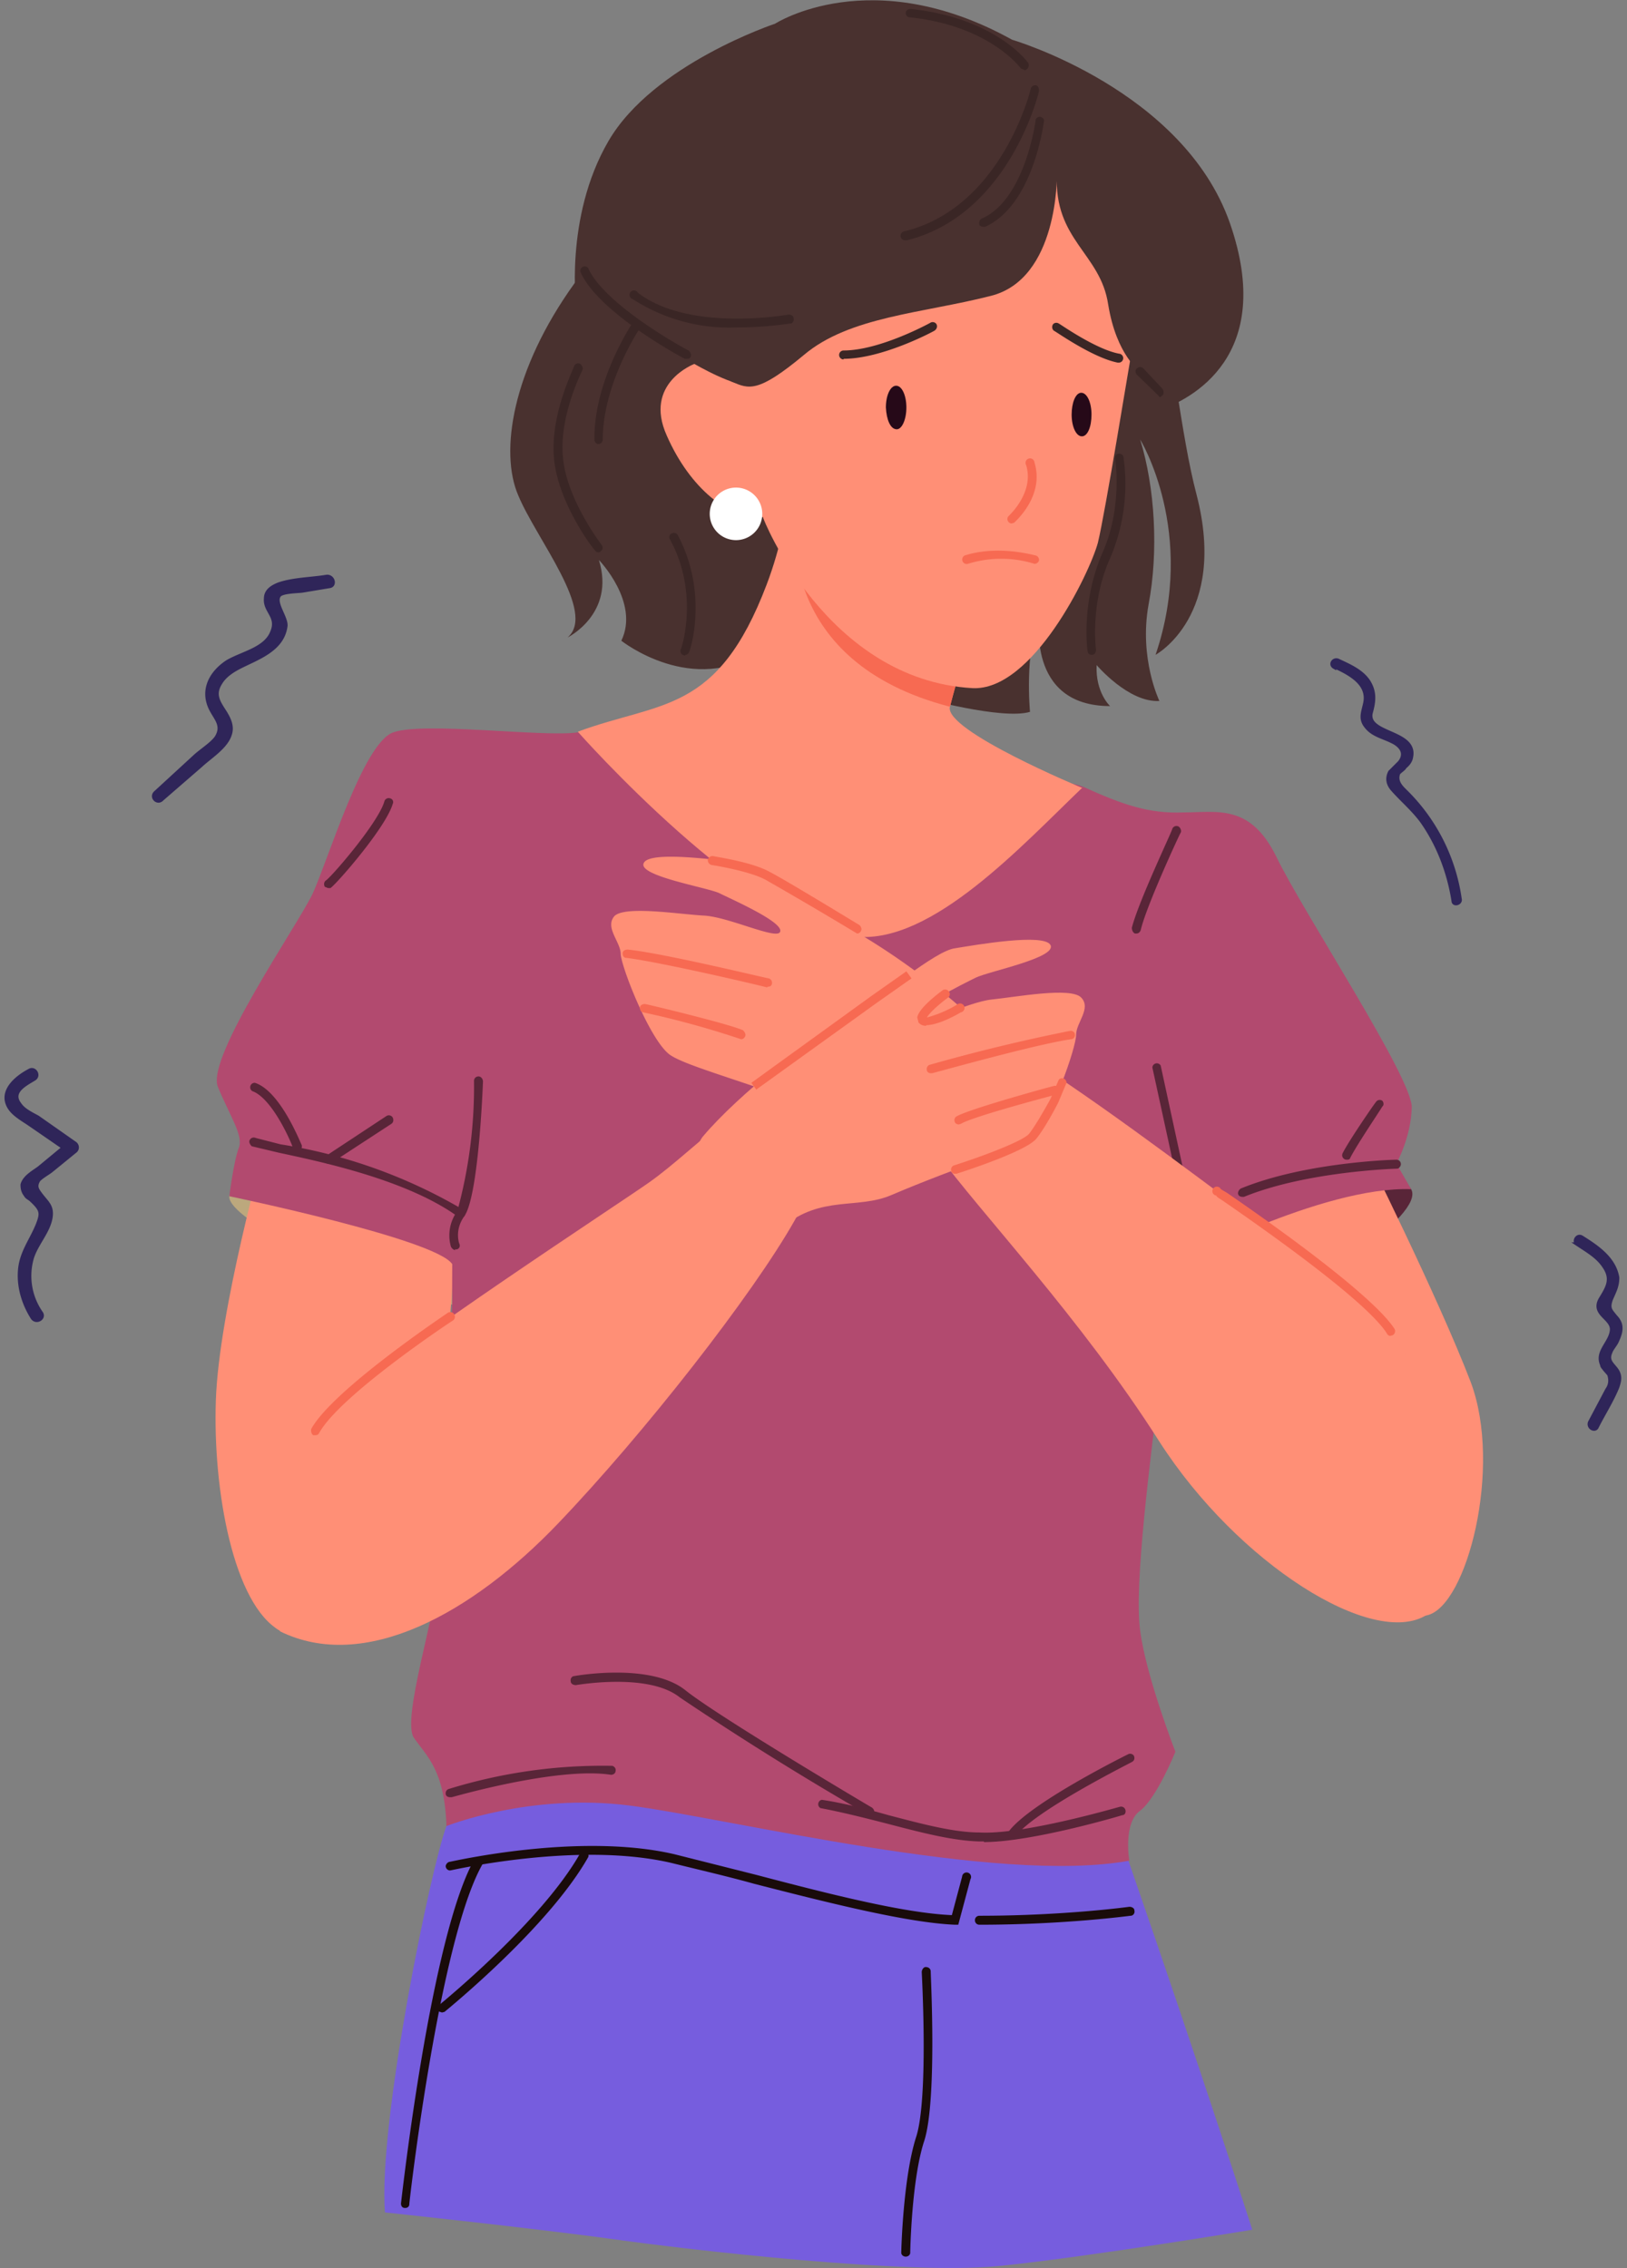
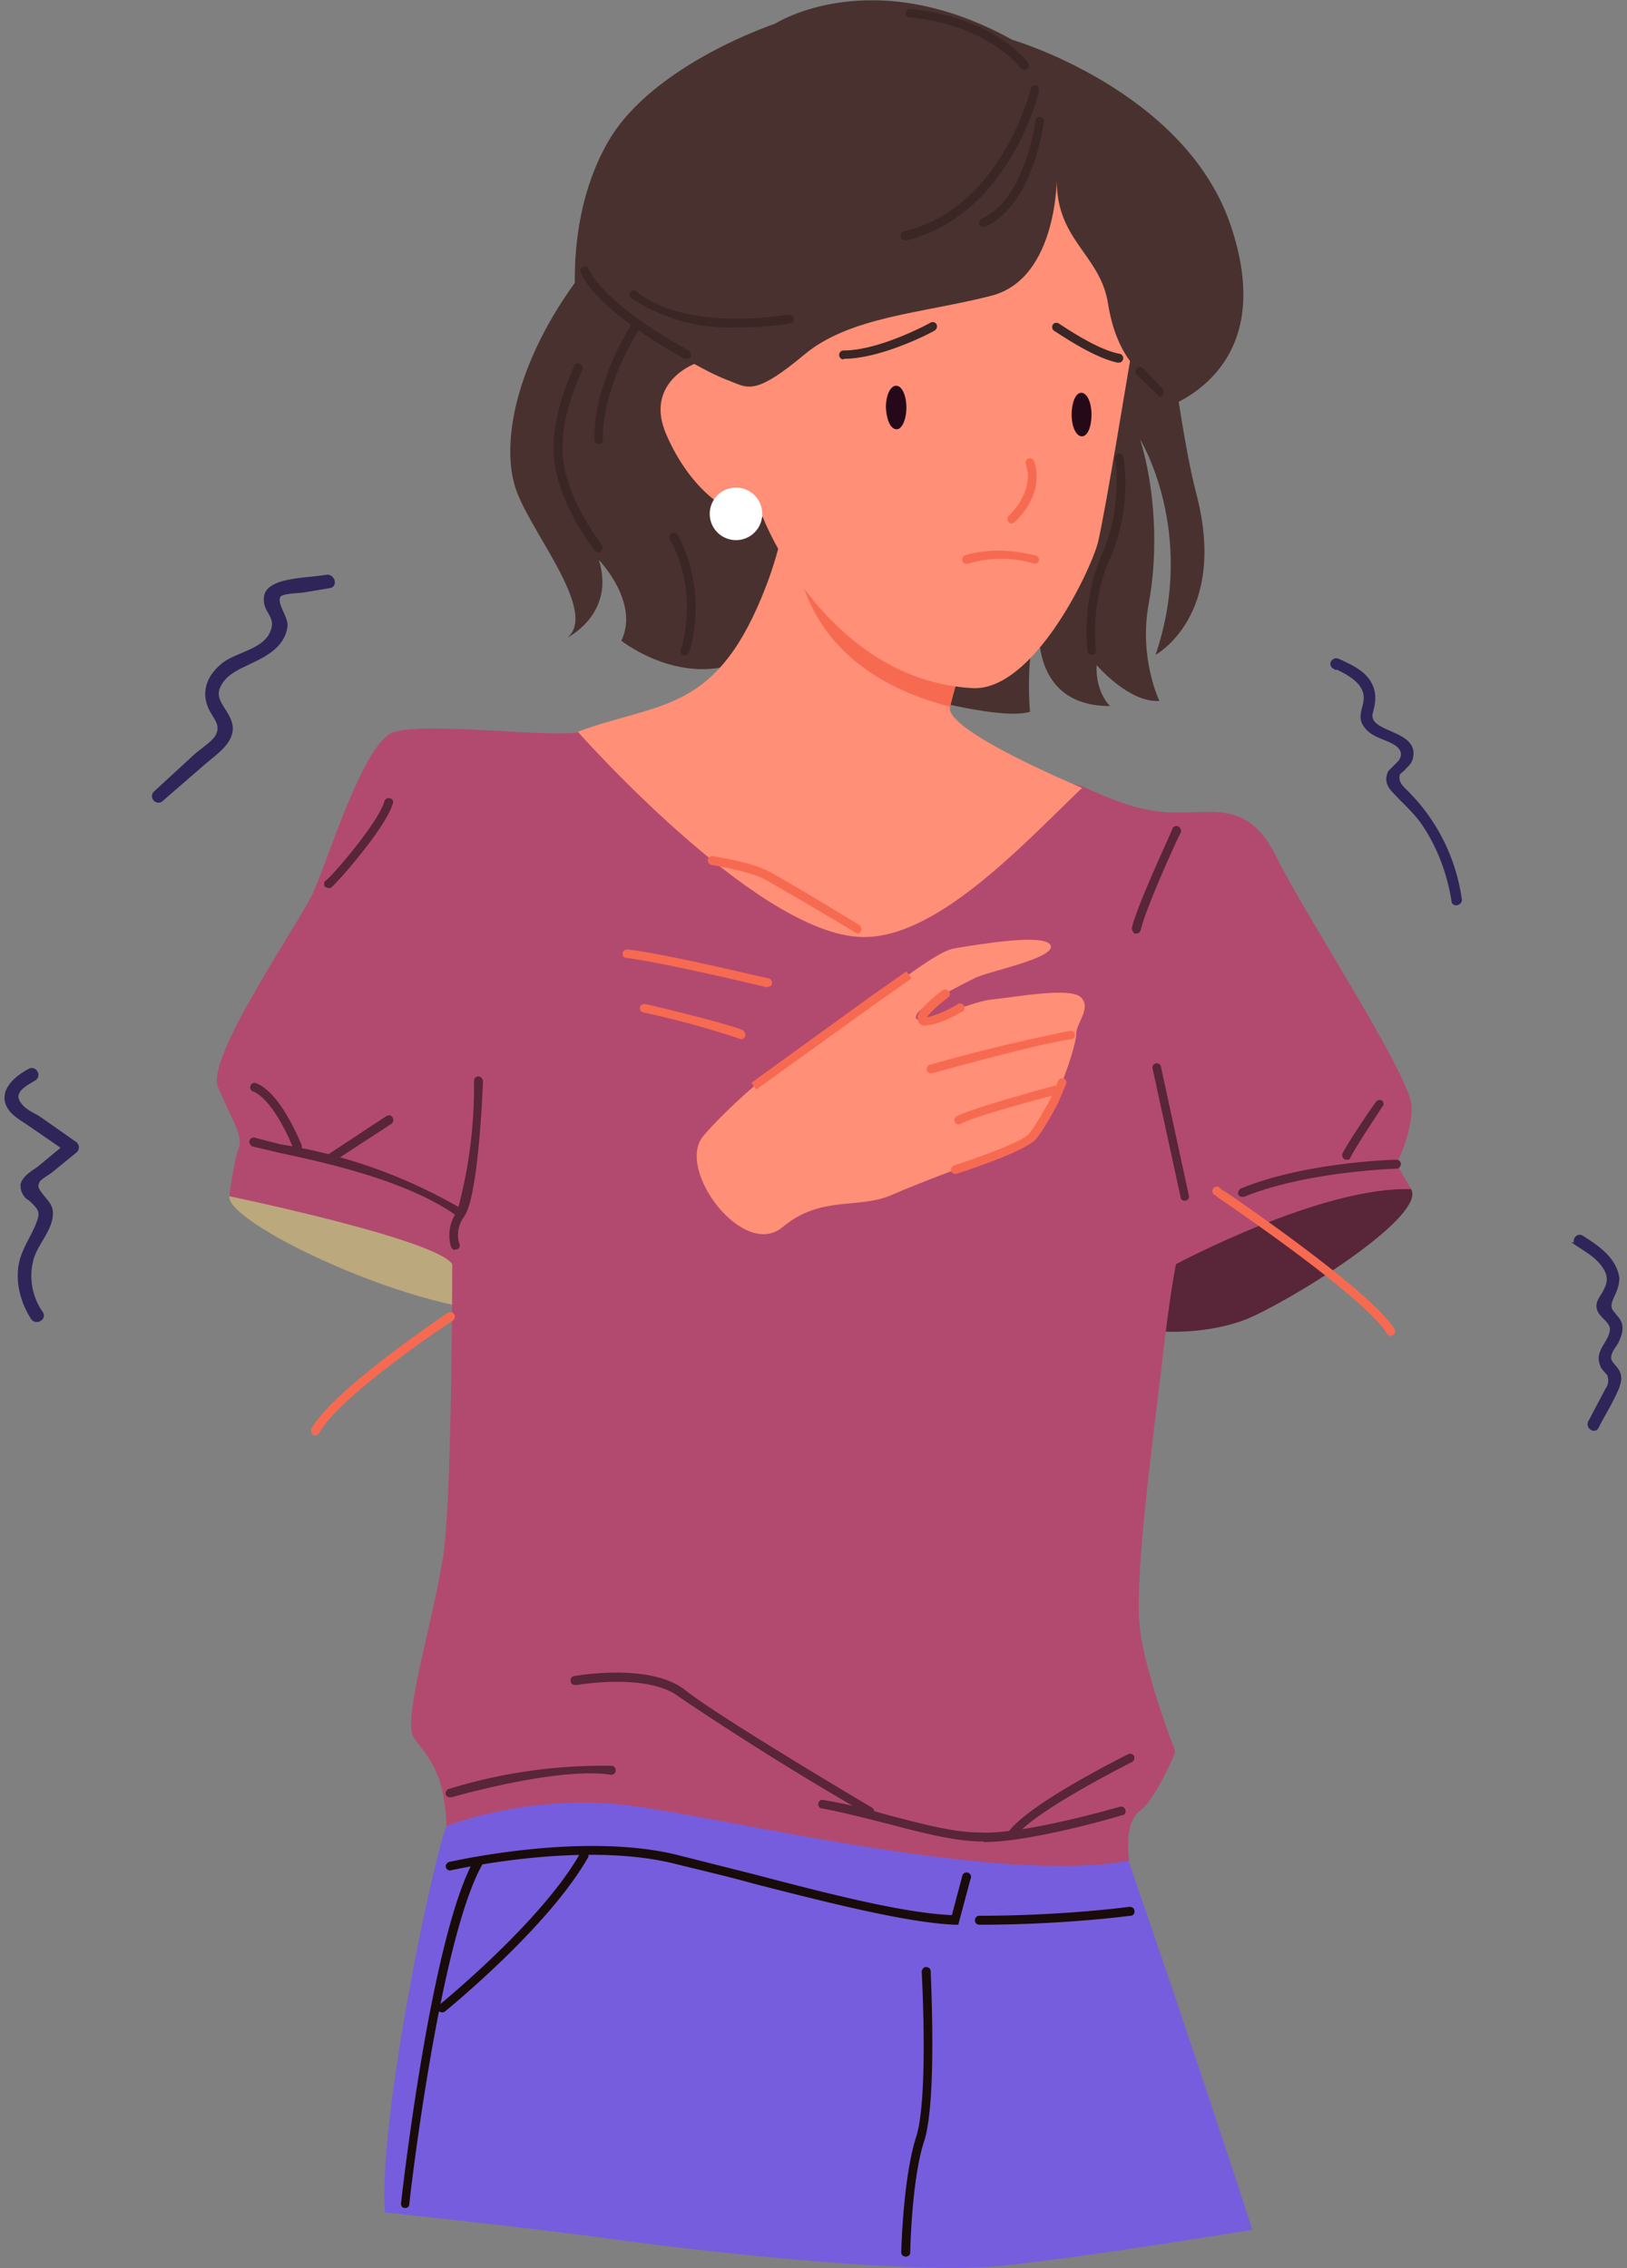
<svg xmlns="http://www.w3.org/2000/svg" width="254" height="354" fill="none">
  <rect width="100%" height="100%" fill="#808080" stroke="none" />
  <path fill="#BCA87D" d="M35.8 186.7c-.5 4.6 33.5 20.3 46.5 17.7 13-2.5-16-18.8-22.3-21.4-6.4-2.6-23.5-1.6-24.2 3.7Z" />
  <path fill="#592538" d="M220.3 185.6c2.3 4-16.4 16-24.8 19.9-8.5 3.9-24.5 3-23.9-3 .7-6 44.7-23.5 48.7-16.9Z" />
-   <path fill="#FF8F76" d="M212.9 179.2s11.6 23.2 16.7 36.5c5 13.3-.6 35-6.8 36.4-6.2 1.3-19.6-10.8-27-26-7.4-15.3-17.8-38-17.8-38l34.9-9ZM41.3 179.2s-7.1 25.2-7.6 39.3c-.5 14.2 2.8 32 10 36 7.3 4.1 20.3-5 23.5-23 3.3-18 4.7-52.3 4.7-52.3H41.3Z" />
  <path fill="#765DDE" d="M69.7 285c-2.4 6.3-10.7 46.4-9.6 60.3 0 0 24.4 2.6 35.8 4.2 11.4 1.6 46.5 5.7 60.7 4.1 14.2-1.5 38.9-5.6 38.9-5.6s-7.5-23.4-19.3-57.5c-10.5-30.6-100-22.7-106.5-5.5Z" />
  <path fill="#190B0A" d="M141.4 352.2c.4 0 .7-.3.7-.6 0-.1.2-11.5 2.2-17.5 2-6.3 1-25.6 1-26.4 0-.4-.3-.7-.8-.7-.3 0-.6.4-.6.8 0 .2 1.1 19.8-.9 25.8-2 6.3-2.3 17.5-2.3 18 0 .3.3.6.7.6ZM69 314.1l.4-.1c.7-.6 16.2-13.2 22.4-24.1.2-.3 0-.8-.3-1a.7.7 0 0 0-.9.3c-6 10.7-21.9 23.6-22 23.7-.4.2-.4.7-.2 1l.6.2Z" />
  <path fill="#190B0A" d="m149.6 300.4 1.9-7.1a.7.7 0 1 0-1.3-.4l-1.6 6c-7.4-.3-19.2-3.3-30.6-6.3l-12.7-3.2c-15-3.5-35 1.2-35.2 1.2-.3.1-.6.5-.5.8.1.4.5.6.8.5.2 0 20-4.6 34.6-1.1 4 1 8.4 2 12.7 3.2 11.7 3 24 6.1 31.4 6.4h.5ZM152.9 300.4c13.3 0 23.5-1.4 23.6-1.4.4 0 .7-.4.6-.8 0-.4-.4-.6-.8-.6 0 0-10.1 1.4-23.4 1.4-.4 0-.7.3-.7.7 0 .4.3.7.7.7Z" />
  <path fill="#190B0A" d="M63.3 344.6c.3 0 .6-.2.6-.6 0-.4 4.7-41.2 11.4-53 .2-.3 0-.7-.3-1a.7.7 0 0 0-1 .3c-6.7 12-11.2 51.9-11.4 53.6 0 .4.2.7.6.7Z" />
  <path fill="#B24A6F" d="M69.7 285s13-5.2 28.6-3.2c15.6 2 57.4 12.4 78 8.6 0 0-1-5.9 1.7-7.8 2.6-2 5.5-9.2 5.5-9.2s-4.6-11.8-5.5-18.9c-1-7 1.6-26.8 3.2-40 1.5-13.4 2.4-17.2 2.4-17.2s22.8-12.2 36.7-11.7l-2.3-4s2.3-4.1 2.4-8.8c0-4.7-17-30.5-21.1-39-4.1-8.4-9.2-7-14.6-7-5.4.2-9.4-1.2-15.6-4-6.3-2.6-73.6-9.4-78.9-8.5-5.2.8-24-1.7-28.8 0-4.7 1.6-10.2 20-12.6 25.2-2.4 5-16.6 25.5-14.8 30.1 1.9 4.6 4 7.6 3.3 9.5-.8 2-1.5 7.6-1.5 7.6s32.3 6.7 34.8 10.6c0 0 0 34.3-1.3 44.7-1.4 10.3-6.6 26.3-4.7 29.2 2 2.9 4.8 5 5.1 13.8Z" />
  <path fill="#592538" d="M185 187.4h.1c.4-.1.6-.5.5-.8l-4.4-20.3a.7.7 0 0 0-1.3.3l4.4 20.2c0 .4.3.6.7.6Z" />
  <path fill="#49312F" d="M90 48.4S88 34 95 22s26-18.3 26-18.3S136-6 158 6.2c0 0 26.7 7.8 34 28.6 7.2 20.7-5.9 27.6-11.5 29.4-5.6 1.7-91-17.1-90.4-15.8Z" />
  <path fill="#49312F" d="M97 100s11.2 8.9 22 1.5c10.9-7.3 24.8 7.4 24.8 7.4s12.7 3.5 17 2.2c0 0-.9-9.4 1.5-14.9 0 0-2.2 14 11 14 0 0-2.3-2.1-2.1-6.4 0 0 5 5.9 9.8 5.6 0 0-3.2-6.6-1.7-15 1.6-8.4 1-18.3-1.3-25.8 0 0 8.9 14.5 2.4 33.6 0 0 11.3-6.1 6.4-25-5-19-4-51.6-25.7-60.5-21.6-9-61.6 13.9-71.4 27.5-9.8 13.6-11.7 26.4-8.8 33.1 2.8 6.8 12.3 18.3 7.7 22.2 0 0 7.5-3.7 4.9-12.1 0 0 6.4 6.6 3.5 12.6Z" />
  <path fill="#FF8F76" d="M169 122.9c-9.5 9.1-23.4 24.3-35.2 23.3-16.4-1.2-43.6-32-43.6-32 13-4.8 21.8-2.7 29.5-23 4.4-11.6 3.8-21.6 3.8-21.6l8 4.2 24.2 12.5s-5 14.6-7.4 24C147.3 114 169 123 169 123Z" />
  <path fill="#F76A52" d="M155.7 86.3s-5 14.6-7.4 24c-27.1-7-24.1-28.8-24.1-28.8l7.4-7.7 24 12.5Z" />
  <path fill="#FF8F76" d="M151.8 107.4c9.4.5 18.3-17.9 19.6-22.7 1.2-5 4.8-27.3 5.8-33C178.2 46 176 27 172 21c-4-6-9.3 1.8-18 2.3-8.7.6-22-5.5-27.8-1.3-5.8 4.2-7.2 16.4-8.2 22-1 5.8 1.3 15.1-.8 16-2.1.7-8.8-3.2-8.8-3.2s-8 3-4.3 11.2c3.6 8.2 9.8 13.2 15 12.7-.1 0 9.9 25.4 32.7 26.7Z" />
  <path fill="#F76A52" d="m157.9 81.7.4-.1c.2-.2 4.8-4.2 3.2-9.4a.7.7 0 1 0-1.3.4c1.3 4.3-2.7 7.9-2.8 8a.7.7 0 0 0 .5 1.1ZM161.5 88c.3 0 .6-.2.7-.5a.7.7 0 0 0-.5-.8c-6.8-1.7-11 0-11.1 0a.7.7 0 0 0 .5 1.3 17.4 17.4 0 0 1 10.4 0Z" />
  <path fill="#260918" d="M141.5 63.6c0 1.9-.7 3.4-1.5 3.4-1 0-1.6-1.5-1.7-3.4 0-1.9.7-3.4 1.6-3.4.9 0 1.6 1.5 1.6 3.4ZM170.4 64.7c0 1.9-.6 3.4-1.5 3.4s-1.6-1.5-1.6-3.4c0-1.8.6-3.4 1.5-3.4s1.6 1.5 1.6 3.4Z" />
  <path fill="#3A2625" d="M131.7 56c6 0 13.9-4.2 14.2-4.4.3-.2.5-.6.3-1a.7.7 0 0 0-1-.2s-7.8 4.3-13.5 4.3a.7.7 0 0 0 0 1.4ZM174.6 56.6a.7.7 0 0 0 .1-1.4c-3.7-.7-9.3-4.7-9.4-4.7a.7.7 0 0 0-.9.1c-.2.3-.2.7.1 1 .3.1 6 4.2 10 5h.1Z" />
  <path fill="#49312F" d="M178 58s-3.7-2.5-5-10.5c-1.2-8-8.5-10-8-20.3 0 0 .3 16.4-10.4 19-10.6 2.7-22 3.2-29.1 9.2-7.2 6-8.6 5.3-11.2 4.2-2.6-1-10.2-26-1-36.9 9.1-10.9 54.7-13 62.4-3.1C183.4 29.3 178 58 178 58Z" />
  <path fill="#3A2625" d="M107.2 56c.2 0 .5 0 .6-.3.2-.3 0-.7-.3-1-.1 0-13.1-7-15.7-12.9a.7.7 0 0 0-1.2.6c2.7 6.3 15.7 13.3 16.3 13.6h.3ZM115.2 51.1c4.5 0 7.9-.6 8.2-.6.3 0 .6-.4.5-.8 0-.4-.4-.6-.8-.6-.1 0-15.4 2.8-23.5-3.4a.7.7 0 1 0-.8 1 27.8 27.8 0 0 0 16.4 4.4ZM181 62c.2 0 .3-.2.5-.3.2-.2.2-.7 0-1l-3-3.2a.7.7 0 0 0-1 0c-.3.2-.3.7 0 1a310.1 310.1 0 0 1 3.5 3.4ZM153.5 35.4h.3c7.5-3.4 9.1-16 9.2-16.6a.7.7 0 0 0-1.3-.2c0 .1-1.6 12.5-8.4 15.5-.4.2-.5.6-.4 1 .1.2.4.3.6.3Z" />
  <path fill="#3A2625" d="M141.4 37.5h.2c16-4 20.6-23.1 20.6-23.3 0-.4-.1-.8-.5-.9-.4 0-.7.2-.8.6 0 .1-4.5 18.5-19.7 22.2a.7.7 0 0 0 .2 1.4ZM160 11l.3-.2c.3-.2.4-.7.2-1-.2-.3-5.2-7-18.3-8.4-.4 0-.8.2-.8.6 0 .3.2.7.6.7 12.5 1.3 17.3 7.9 17.4 8l.5.2ZM93.4 86.2c.1 0 .3 0 .4-.2.3-.2.4-.6.1-1 0 0-5.4-7-6-13.5-.7-6.5 3-13.6 3-13.7.2-.3 0-.7-.3-1a.7.7 0 0 0-1 .4c0 .3-3.8 7.6-3.1 14.5.7 6.9 6.1 14 6.4 14.2.1.2.3.3.5.3ZM93.4 69.3c.4 0 .7-.3.7-.7 0-8.6 5.6-17.1 5.7-17.2.2-.3 0-.7-.2-1a.7.7 0 0 0-1 .2c-.2.4-5.9 9-5.8 18 0 .4.3.7.6.7ZM107 102.2c.3 0 .5-.2.6-.5.2-.3 3-9.2-1.8-18.2a.7.7 0 0 0-1-.2c-.3.1-.4.6-.2.9 4.6 8.4 1.8 17 1.7 17.1a.7.7 0 0 0 .7 1ZM170.4 102.2h.1c.4 0 .6-.4.6-.8 0 0-1-7.3 2.3-14.5a29.4 29.4 0 0 0 2-15.5c0-.4-.4-.6-.7-.6-.4 0-.7.4-.6.8 0 0 1.2 7.6-2 14.7-3.3 7.6-2.4 15-2.3 15.3 0 .4.3.6.6.6Z" />
  <path fill="#fff" d="M110.8 80.2a4 4 0 1 0 8.2 0 4 4 0 0 0-8.2 0Z" />
-   <path fill="#FF8F76" d="M222.8 252c-8.4 5.4-29.6-8-41.8-27-12.2-19.2-28.1-35.9-34.7-45-6.6-9.2-11.7-22.1-1.4-22.2 10.3-.2 53.8 35.7 65 42.5 11.2 7 26.9 43 12.9 51.8ZM43.7 254.6c13.2 6.5 30-2.8 43.4-16.8 13.4-14 30.4-35.7 37-47.4 6.5-11.6 4.6-15.6-.9-18.9-5.1-3-14.3 7.7-21.8 13-4.5 3.2-39.2 25.8-48.2 34-9 8.3-16 32.8-9.5 36Z" />
  <path fill="#F76A52" d="m217 208.5.4-.1c.4-.2.5-.7.3-1-2.3-3.6-11.3-11-26.1-21.2l-1-.6a.7.7 0 1 0-.7 1c0 .2.4.4 1 .8 18.4 12.7 24.1 18.3 25.6 20.7.1.2.3.4.6.4ZM49.2 224c.3 0 .5-.1.6-.3 3.2-5.9 20.7-17.5 20.9-17.6a.7.7 0 1 0-.8-1.2c-.7.5-17.9 12-21.3 18.1-.1.3 0 .8.3 1h.3Z" />
-   <path fill="#FF8F76" d="M155.7 162.6a109.3 109.3 0 0 0-23-17.7c-5.8-3.2-14.1-10-17.3-10.3-3.1-.3-14-1.9-14.9.1-1 2 9.9 3.8 11.8 4.7 2 1 10 4.5 9.5 6-.4 1.4-8-2.3-11.9-2.5-3.8-.2-12.4-1.6-14 .1-1.5 1.8 1 4 1 5.9.1 2 4.3 12.8 7.4 15.5 2 1.8 11.9 4.3 22.4 8.4 5.3 2 11-.5 17.2 4.4 6.3 5 16.4-9.6 11.8-14.6Z" />
  <path fill="#F76A52" d="M119.8 154c.4 0 .6-.1.7-.4.1-.4-.1-.8-.5-.9-.7-.1-16.3-3.9-22-4.5-.4 0-.8.2-.8.6 0 .4.2.7.6.7 5.6.7 21.7 4.5 21.9 4.6h.1ZM115.7 162.2c.3 0 .5-.2.6-.4.2-.3 0-.7-.3-1-2.2-1-14.7-4-15.3-4.1-.3 0-.7.1-.8.5 0 .4.1.7.5.8a139.6 139.6 0 0 1 15.3 4.2Z" />
  <path fill="#FF8F76" d="M109.8 177.3c5.6-6.6 16.6-15.1 22.3-18.5 5.8-3.3 13.8-10.4 17-10.8 3.1-.5 13.9-2.4 14.9-.5 1 2-9.7 4.1-11.7 5.1s-9.8 4.8-9.3 6.3 8-2.5 11.8-2.9c3.9-.4 12.4-2 14-.3 1.6 1.7-.8 3.9-.8 5.8 0 2-3.8 13-6.8 15.8-2 1.9-11.7 4.8-22 9.2-5.3 2.3-11 0-17 5-6.1 5.2-16.8-9-12.4-14.2Z" />
  <path fill="#F76A52" d="M145.3 167.5h.2c.2 0 16.1-4.5 21.7-5.3.4 0 .7-.4.6-.8 0-.3-.4-.6-.8-.5a285 285 0 0 0-21.9 5.3c-.3.1-.5.5-.4.8 0 .3.3.5.6.5ZM149.7 175.5l.3-.1c1.7-1 10.5-3.4 15-4.6.3-.1.5-.5.4-.8a.7.7 0 0 0-.9-.5c-.5.1-12.9 3.5-15.1 4.7-.4.2-.5.6-.3 1 .1.2.4.3.6.3ZM118 170.1l18.9-13.6 5.4-3.8-.8-1.1-5.4 3.8-18.8 13.6.8 1.1Z" />
  <path fill="#F76A52" d="M149.1 183.2h.2c1.9-.6 11-3.6 12.5-5.5 1.4-1.7 3.3-5.4 3.4-5.6l1.3-3.1a.7.7 0 0 0-1.2-.5l-1.3 3s-2 3.7-3.3 5.4c-.9 1.2-7.7 3.7-11.8 5-.3.1-.5.5-.4.8 0 .3.3.5.6.5ZM144.6 160c1.1 0 3-.6 5.4-2a.7.7 0 1 0-.6-1.2 18 18 0 0 1-4.7 2c.4-.7 1.8-2 3.3-3.1.3-.2.4-.7.1-1a.7.7 0 0 0-1-.1c-.8.6-3.7 2.8-3.9 4.2l.2.8c.3.3.6.5 1.2.5Zm0-1ZM133.8 145.7c.2 0 .5-.1.6-.4.2-.3 0-.7-.2-.9-.5-.3-11.3-6.9-14-8.3-2.8-1.6-8.7-2.4-8.9-2.5-.4 0-.7.2-.8.6 0 .4.2.7.6.8 0 0 5.8.9 8.4 2.3a698 698 0 0 1 14.3 8.4Z" />
  <path fill="#592538" d="M194 186.8h.2c9.8-4 23.7-4.4 23.9-4.4.3 0 .6-.4.6-.7 0-.4-.3-.7-.7-.7-.6 0-14.3.4-24.3 4.5-.3.2-.5.6-.4.9.1.3.4.4.7.4ZM210.2 181c.3 0 .5 0 .6-.3 1-2 5-7.9 5-8 .3-.2.2-.7 0-.9a.7.7 0 0 0-1 .2c-.2.2-4.2 6-5.2 8a.7.7 0 0 0 .6 1ZM177.4 145.7c.3 0 .6-.2.7-.6.9-3.8 6.1-15 6.2-15.1.2-.3 0-.8-.3-1a.7.7 0 0 0-1 .4c-.1.5-5.3 11.4-6.3 15.4 0 .4.2.8.5.9h.2ZM71 195h.3c.4-.1.6-.5.4-.9 0 0-.8-2.1.8-4.3 2.1-3 2.8-18.4 2.9-21 0-.4-.3-.8-.7-.8-.4 0-.7.3-.7.7a73.5 73.5 0 0 1-2.6 20.3c-2 2.8-1 5.5-1 5.6.2.3.4.5.7.5Z" />
  <path fill="#592538" d="M72 190c.1 0 .3 0 .5-.2.2-.3.1-.7-.2-1a81 81 0 0 0-28.5-10.2l-3.9-1a.7.7 0 0 0-.9.3c-.2.3 0 .7.3 1l4.2 1c6.5 1.4 20 4.2 28 10l.4.2Z" />
  <path fill="#592538" d="M46.4 179.7h.3c.3-.2.5-.6.4-1-.2-.3-3.3-8.4-7.3-9.7a.7.7 0 0 0-.4 1.3c2.8 1 5.6 6.8 6.4 9 .1.2.4.4.6.4ZM51.2 181.6h.4l9.5-6.2c.3-.2.4-.6.2-1a.7.7 0 0 0-1-.2l-9.4 6.2c-.3.2-.4.6-.2.9 0 .2.3.3.5.3ZM51.2 138.6h.4c1-.7 8.6-9.4 9.7-13.1.2-.4 0-.8-.4-.9a.7.7 0 0 0-.9.5c-1 3.4-8.3 11.8-9.1 12.3-.3.2-.4.6-.2 1l.5.2ZM153.6 287.5c7.4 0 21-4 21.6-4.2.4 0 .6-.4.5-.8a.7.7 0 0 0-.9-.5c-.1 0-15 4.4-21.9 4-4.1 0-9.2-1.4-14.2-2.7-3.5-1-7.1-1.9-10.4-2.4a.7.7 0 0 0-.2 1.3c3.2.6 6.8 1.5 10.3 2.4 5 1.3 10.2 2.7 14.5 2.8h.7ZM70.3 280.5h.2c.1 0 16.5-4.8 24.9-3.5.3 0 .7-.2.7-.6.1-.4-.2-.7-.5-.8a81.4 81.4 0 0 0-25.5 3.6c-.4.1-.6.5-.5.9.1.3.4.4.7.4Z" />
  <path fill="#592538" d="M157.9 287.1c.2 0 .4 0 .5-.3 2.7-4 18.2-11.7 18.3-11.8.4-.2.5-.6.3-1a.7.7 0 0 0-.9-.2c-.6.3-15.9 7.9-18.8 12.3a.7.7 0 0 0 .6 1ZM135.8 283.4c.2 0 .5-.2.6-.4.2-.3 0-.7-.3-.9-.2-.1-24-14.2-29.1-18.3-5.4-4.3-16.9-2.3-17.4-2.2-.3 0-.6.4-.5.8 0 .4.4.6.8.6.1 0 11.3-2 16.2 1.9a492.2 492.2 0 0 0 29.7 18.5Z" />
  <path fill="#2F2559" stroke="#2F2559" stroke-width=".6" d="M51 90c-2.4.4-5.2.4-7.5 1.2-1 .4-2 1-2 2.2-.2 2 2 2.8 1 5.2-1 2.7-4.6 3.3-7 4.7-2.6 1.7-4.1 4.5-2.5 7.5.8 1.5 1.9 2.5.8 4.3-.7 1-2.3 2-3.3 2.9l-6.2 5.7c-.8.7.3 1.8 1 1l6-5.2c1.5-1.4 4-2.9 4.6-4.9.4-1.2-.1-2.3-.7-3.3-1-1.6-2-2.8-.8-4.7.7-1.2 2-2 3.2-2.6 2.8-1.4 6.6-2.7 7-6.4 0-1.4-1.9-3.6-1-4.7.5-.6 2.9-.6 3.6-.7l4.2-.7c1-.1.6-1.6-.4-1.5ZM208.3 104c2.4 1.1 5.5 2.7 4.8 5.8-.3 1.4-.8 2.4.2 3.6 1 1.3 2.6 1.6 4 2.3 1.3.6 2.4 1.8 1.2 3.3l-1.5 1.5c-.5 1-.3 1.9.4 2.7 1.5 1.7 3.2 3.1 4.6 5 2.6 3.7 4.2 8 4.9 12.4 0 .7 1.2.4 1-.3a29.3 29.3 0 0 0-8.7-17c-.7-.7-1.3-1.5-.9-2.6.2-.3.9-.7 1-1 .5-.4.9-.9 1-1.5.9-4.1-7-3.5-6.3-6.9.5-1.8.7-3.3-.4-5-1.1-1.6-3-2.4-4.7-3.2-.7-.3-1.3.6-.6 1ZM4.6 167.1c-2.1 1.1-4.7 3.3-3.1 5.8.7 1.1 2.2 1.9 3.2 2.6l6.1 4.2-.1-1.2-4.6 3.8c-.8.6-2.3 1.4-2.6 2.6 0 .6.1 1.1.5 1.6.2.4.6.5.9.8 1.6 1.5 1.7 2 1 3.8-1 2.5-2.6 4.4-2.8 7.2-.2 2.6.6 5.2 2 7.4.6.8 1.9 0 1.3-.8a10.1 10.1 0 0 1-1.4-8.6c.7-2.2 2.5-4 2.9-6.2.3-1.8-.5-2.3-1.5-3.6-.6-.8-1-1.3-.4-2.3.4-.5 1.5-1.1 2-1.5l3.8-3.1c.4-.4.2-1-.2-1.2l-5.7-4c-.9-.5-2.2-1.1-2.8-2-1.6-2 .9-3.2 2.2-4 .9-.5.1-1.8-.7-1.3ZM246.3 194.2c1.5 1 3.1 1.9 4.1 3.4 1.4 2 .6 3.3-.5 5.1-1.5 2.5 2.1 3 1.7 5.1-.3 1.9-2.4 3.2-1.5 5.2 0 .3.3.5.4.7l.7.8c.3.9.2 1.7-.3 2.4l-2.7 5.1c-.3.8.8 1.4 1.1.7 1-2 2.3-4 3.2-6.2.3-.9.5-1.6 0-2.5-.6-1-1.7-1.5-1.1-2.9.2-.6.7-1.1 1-1.7.4-.9.8-1.8.5-2.8a3 3 0 0 0-.7-1.1c-.8-1-1.2-1.3-.7-2.7.5-1.2 1-2 1-3.4-.5-3-3.2-4.8-5.6-6.3-.7-.4-1.3.7-.6 1.1Z" />
</svg>